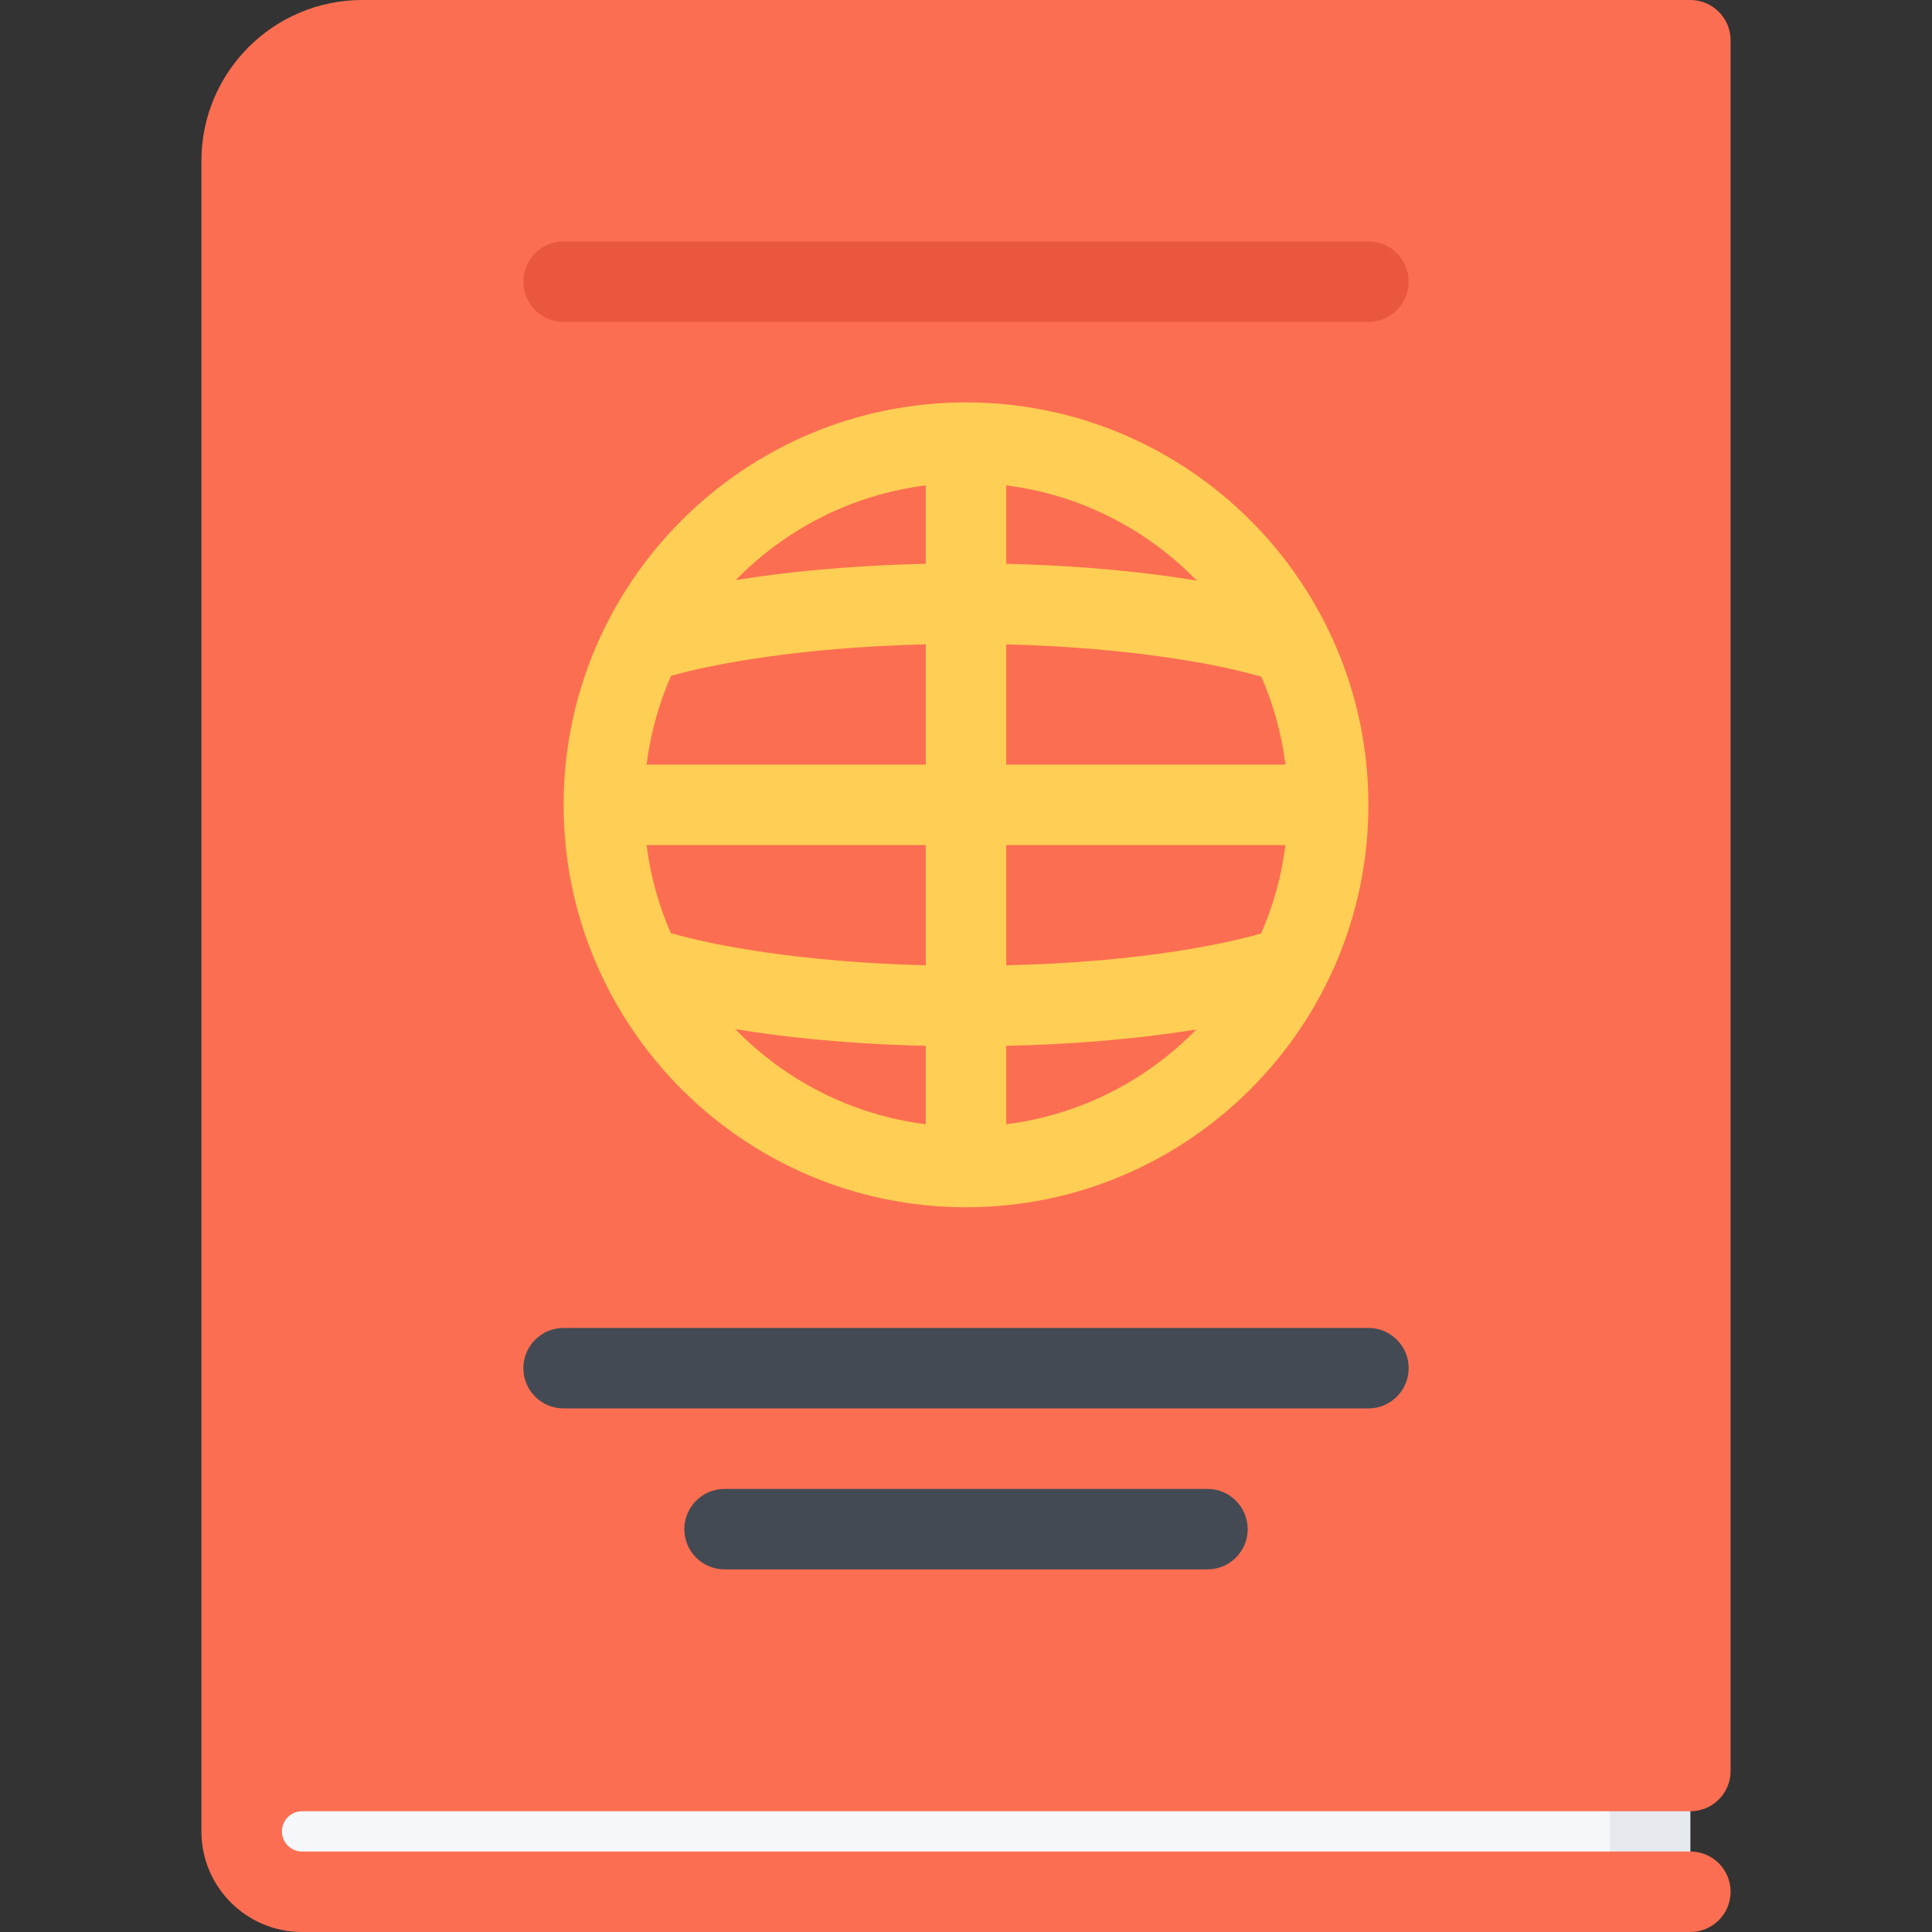
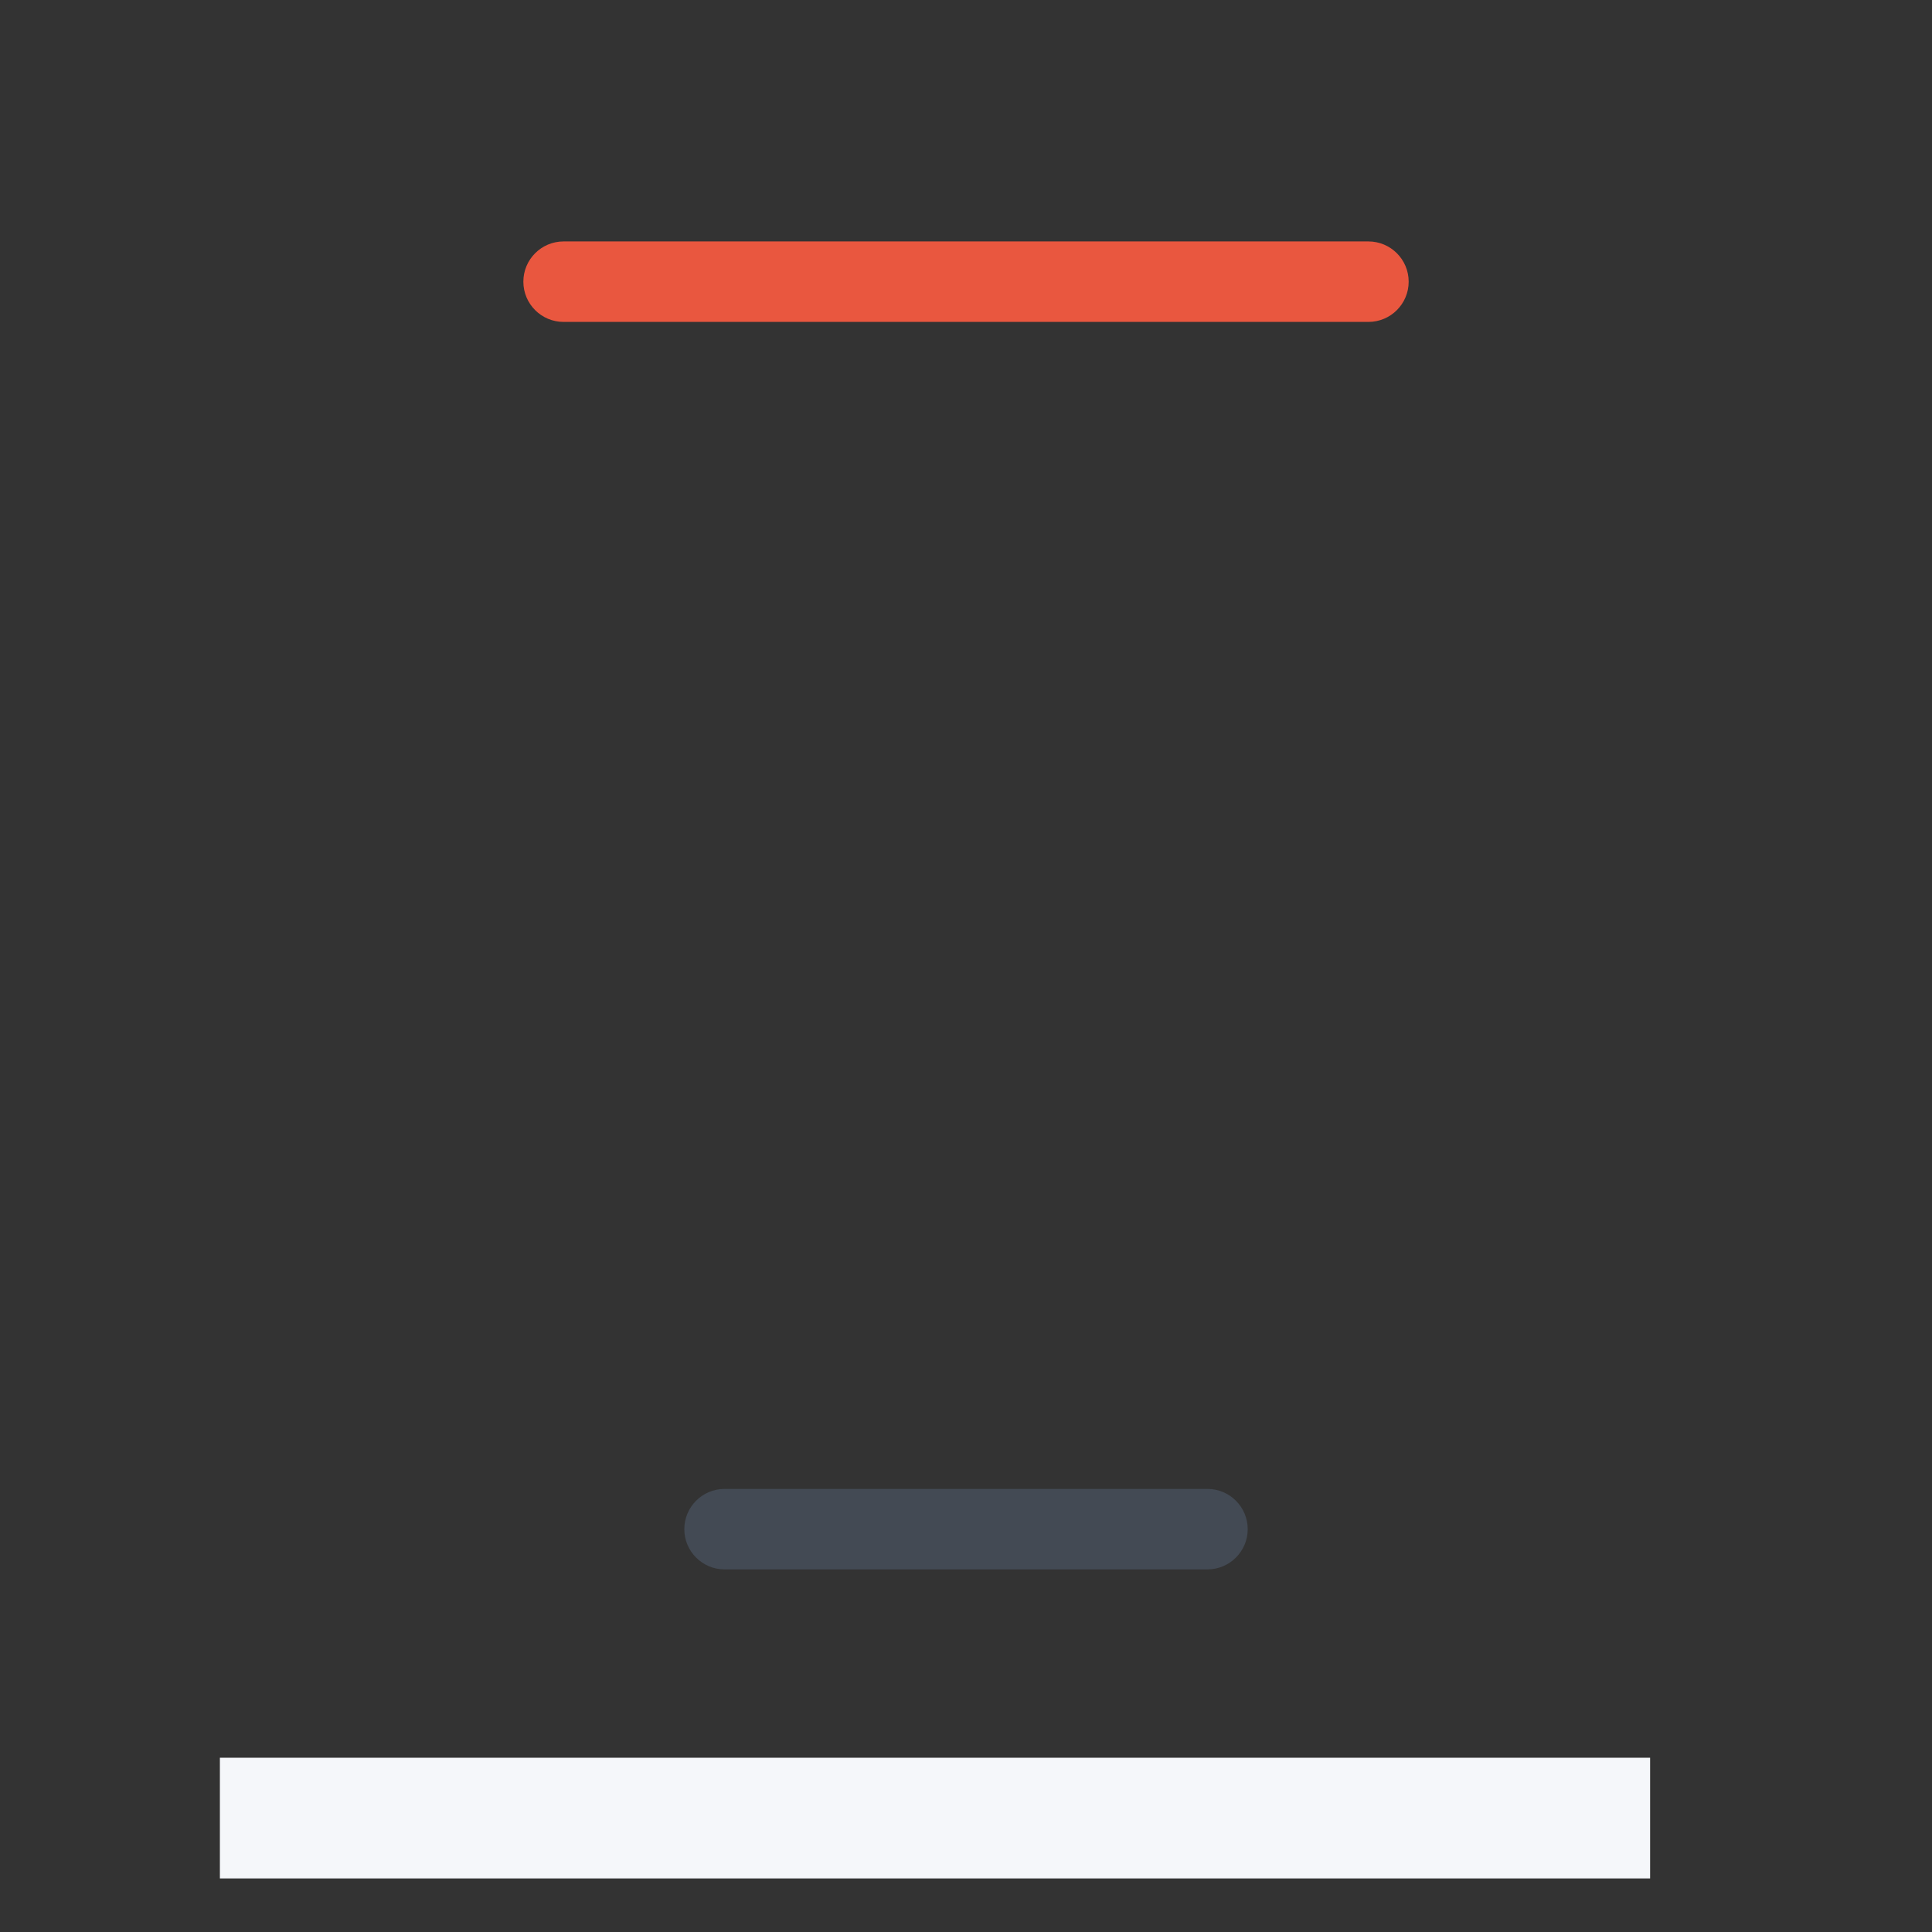
<svg xmlns="http://www.w3.org/2000/svg" version="1.1" id="Layer_1" viewBox="0 0 511.982 511.982" xml:space="preserve">
  <rect x="0" y="0" width="511.982" height="511.982" fill="#333333" stroke="none" />
  <rect x="58.271" y="465.801" style="fill:#F5F7FA;" width="379.01" height="31.983" />
-   <rect x="426.611" y="470.891" style="fill:#E6E9ED;" width="21.344" height="30.31" />
-   <path style="fill:#FC6E51;" d="M80.028,479.982h367.925c5.875,0,10.656-4.765,10.656-10.655V10.664  C458.609,4.773,453.828,0,447.953,0H96.028C72.474,0,53.373,19.101,53.373,42.654v0.016v405.439v21.218v15.999  c0,14.719,11.937,26.656,26.663,26.656l0,0h367.917c5.875,0,10.656-4.781,10.656-10.656c0-5.906-4.781-10.672-10.656-10.672H80.036  c-2.938,0-5.335-2.391-5.335-5.328S77.091,479.982,80.028,479.982z" />
-   <path style="fill:#FFCE54;" d="M255.991,106.637c-58.803,0-106.637,47.842-106.637,106.645s47.834,106.645,106.637,106.645  c58.811,0,106.636-47.843,106.636-106.646S314.802,106.637,255.991,106.637z M334.177,247.389  c-8.484,2.414-30.688,7.562-67.521,8.422v-31.867h73.99C339.614,232.179,337.395,240.053,334.177,247.389z M177.829,179.103  c11.094-3.172,34.444-7.555,67.498-8.352v31.866h-73.981C172.377,194.352,174.603,186.462,177.829,179.103z M171.345,223.944h73.981  v31.859c-33.14-0.82-56.544-5.32-67.583-8.547C174.564,239.952,172.369,232.132,171.345,223.944z M266.655,202.618V170.76  c33.209,0.828,56.615,5.344,67.6,8.578c3.172,7.288,5.359,15.108,6.391,23.28H266.655z M317.145,153.853  c-12.594-2.078-29.39-3.953-50.49-4.438v-20.78C286.334,131.096,303.958,140.3,317.145,153.853z M245.327,128.636v20.772  c-21.038,0.469-37.787,2.289-50.357,4.312C208.133,140.245,225.702,131.089,245.327,128.636z M194.86,272.724  c12.602,2.078,29.382,3.938,50.467,4.422v20.78C225.648,295.458,208.032,286.27,194.86,272.724z M266.655,297.927v-20.78  c21.054-0.469,37.803-2.297,50.365-4.328C303.864,286.302,286.287,295.458,266.655,297.927z" />
  <path style="fill:#E9573F;" d="M362.627,85.309H149.354c-5.891,0-10.664-4.773-10.664-10.664s4.773-10.664,10.664-10.664h213.273  c5.891,0,10.672,4.773,10.672,10.664S368.517,85.309,362.627,85.309z" />
  <g>
-     <path style="fill:#434A54;" d="M362.627,373.236H149.354c-5.891,0-10.664-4.781-10.664-10.656c0-5.906,4.773-10.671,10.664-10.671   h213.273c5.891,0,10.672,4.765,10.672,10.671C373.299,368.455,368.517,373.236,362.627,373.236z" />
    <path style="fill:#434A54;" d="M319.973,415.89H192.009c-5.89,0-10.664-4.781-10.664-10.655c0-5.891,4.773-10.672,10.664-10.672   h127.965c5.891,0,10.672,4.781,10.672,10.672C330.645,411.109,325.864,415.89,319.973,415.89z" />
  </g>
</svg>